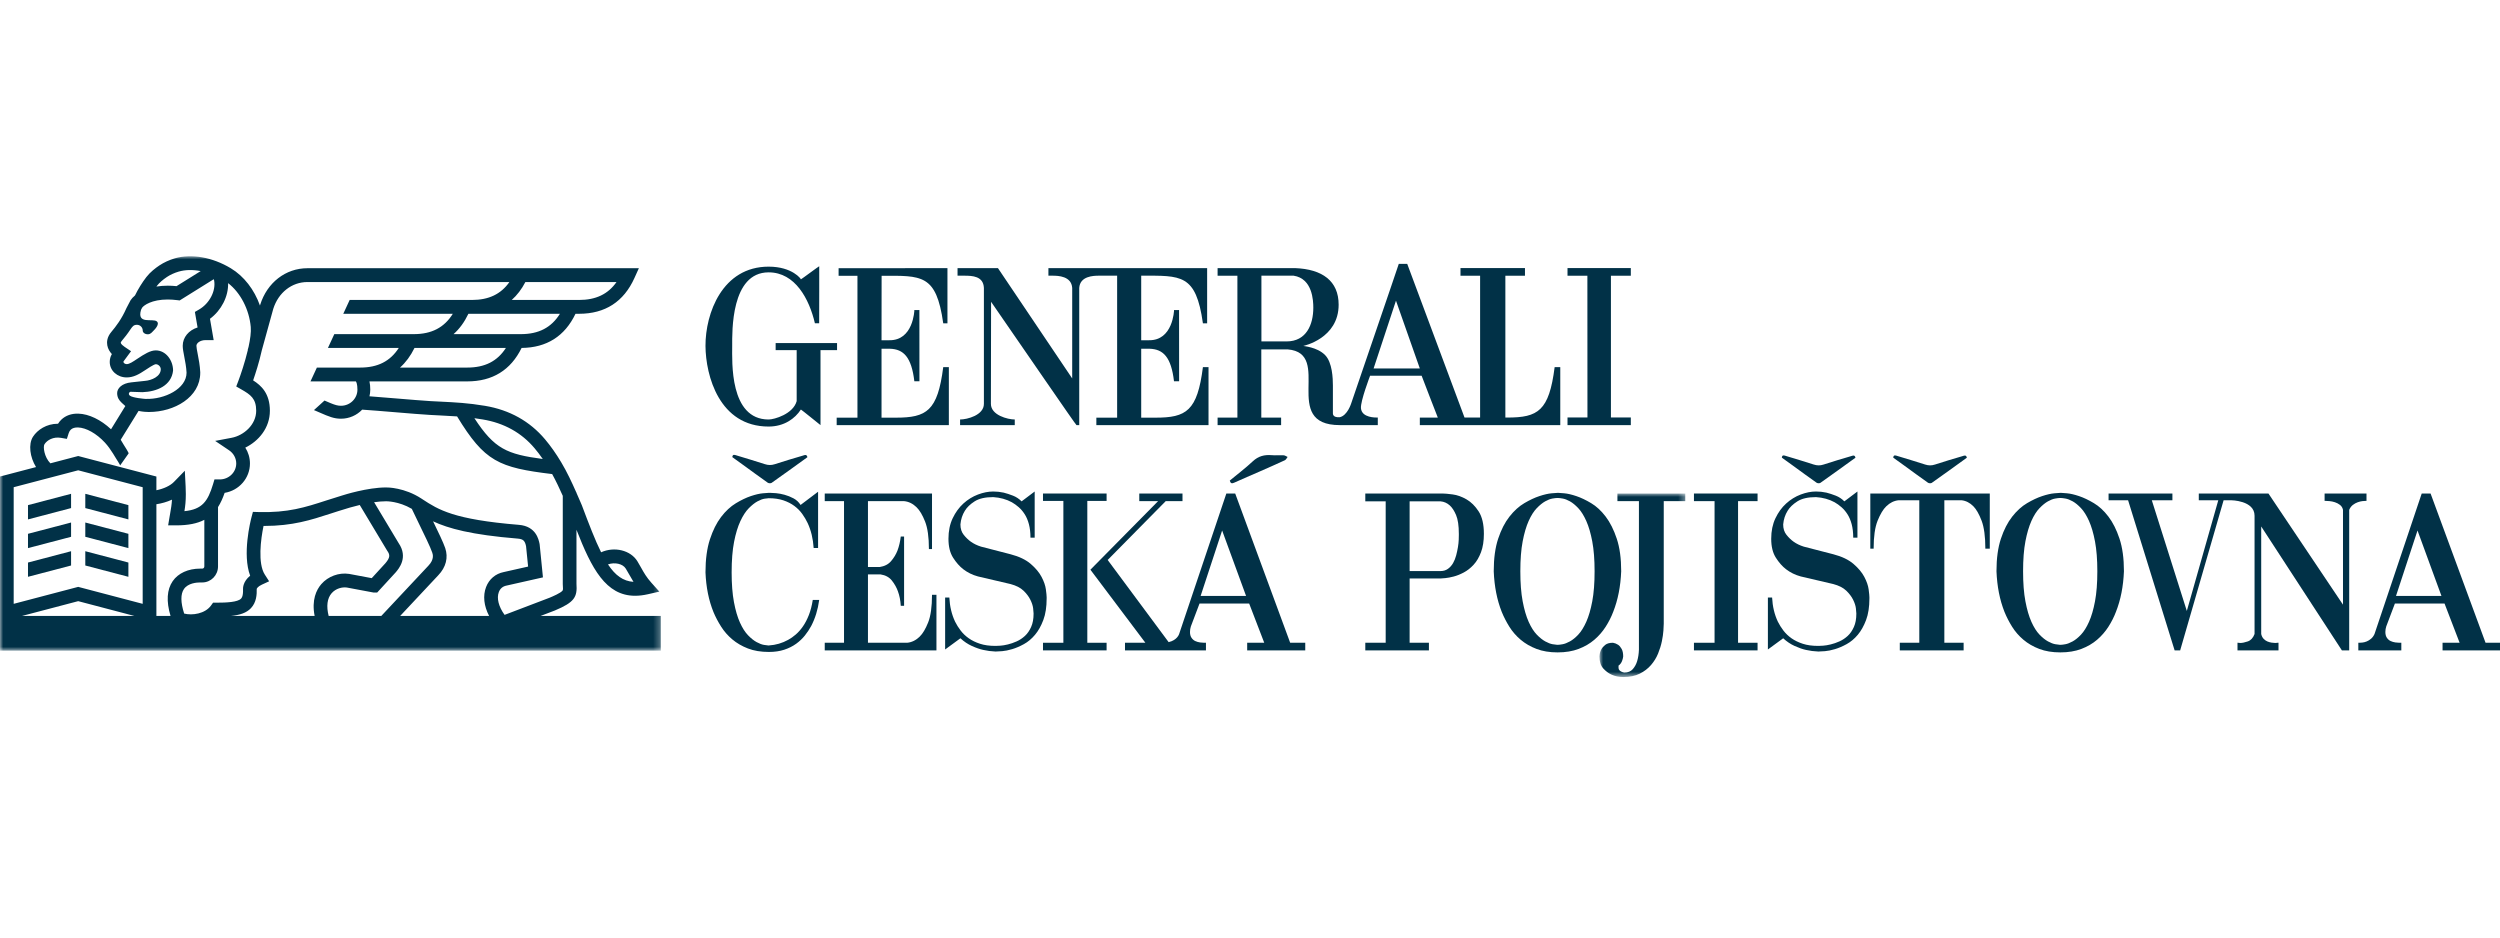
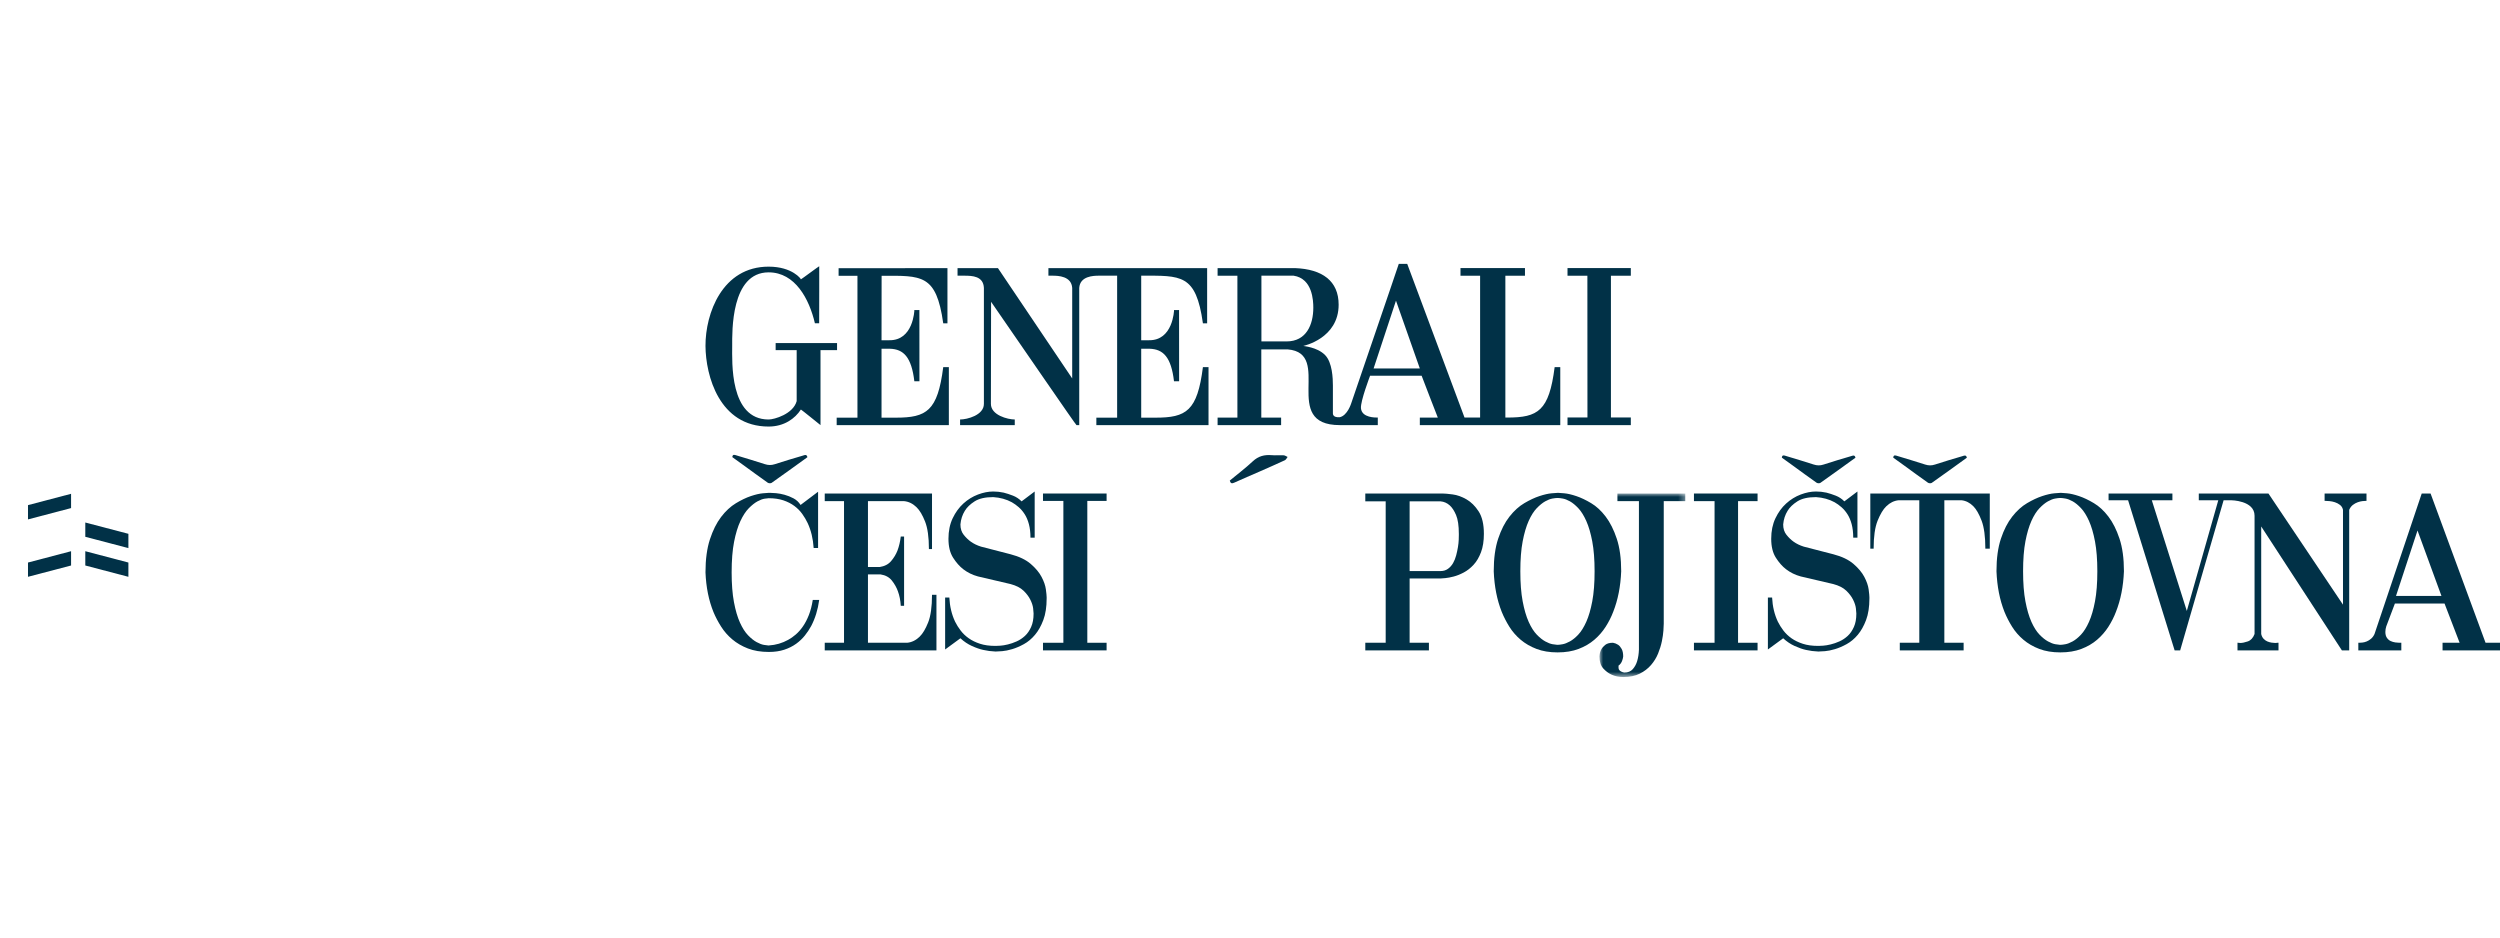
<svg xmlns="http://www.w3.org/2000/svg" width="400" height="150" viewBox="0 0 400 150" fill="none">
  <g clip-path="url(#clip0_26_194)">
    <mask id="mask0_26_194" style="mask-type:luminance" maskUnits="userSpaceOnUse" x="0" y="41" width="106" height="64">
      <path d="M0 41H105.738V104.107H0V41Z" fill="white" />
    </mask>
    <g mask="url(#mask0_26_194)">
-       <path fill-rule="evenodd" clip-rule="evenodd" d="M79.816 94.723C80.032 94.164 80.45 93.811 81.025 93.699L86.872 92.38L86.345 87.109L86.326 86.995C86.183 86.304 85.748 84.201 83.032 83.976C72.583 83.123 70.158 81.557 67.618 79.899C67.616 79.891 67.611 79.881 67.611 79.875L67.594 79.881L67.429 79.773C64.718 78 62.022 77.985 61.757 77.992C58.796 77.994 55.051 79.178 54.747 79.276C53.844 79.546 52.998 79.818 52.18 80.084C48.908 81.147 46.081 82.07 41.332 81.926L40.466 81.9L40.242 82.747C40.072 83.399 38.743 88.705 40.026 92.115C38.877 93.03 38.877 94.089 38.883 94.23C38.93 95.397 38.659 95.684 38.568 95.778C38.02 96.352 36.2 96.429 34.665 96.429H34.648H34.089L33.762 96.885C32.814 98.2 30.774 98.506 29.467 98.172C28.892 96.403 28.877 95.052 29.431 94.246C30.084 93.294 31.474 93.191 32.037 93.191H32.367C33.754 93.191 34.883 92.042 34.883 90.632V81.133C35.306 80.474 35.646 79.712 35.943 78.856C38.235 78.485 39.992 76.519 39.992 74.154C39.992 73.247 39.727 72.37 39.248 71.62C41.369 70.588 43.181 68.481 43.181 65.719C43.181 62.957 41.806 61.689 40.502 60.86C40.868 59.799 41.476 57.935 41.888 56.057L43.723 49.414C44.544 46.81 46.688 45.127 49.188 45.127H81.505C80.137 47.073 78.194 47.994 75.502 47.994H55.947L54.924 50.206H72.45C71.072 52.419 69.058 53.462 66.195 53.462H53.489L52.467 55.674H63.804C62.43 57.805 60.438 58.812 57.628 58.812H50.701L49.678 61.023H56.941C57.007 61.114 57.188 61.449 57.188 62.346C57.188 63.766 56.008 64.923 54.553 64.923C54.055 64.923 53.63 64.806 52.882 64.499C52.561 64.362 52.242 64.224 51.92 64.087L50.234 65.615C50.55 65.751 50.863 65.887 51.179 66.021C52.639 66.661 53.453 66.994 54.553 66.994C55.891 66.994 57.096 66.434 57.95 65.542C59.195 65.622 61.203 65.79 63.147 65.95C65.468 66.144 67.662 66.326 68.798 66.387C69.365 66.418 69.897 66.445 70.407 66.47C71.371 66.517 72.253 66.562 73.134 66.625C77.543 73.866 79.803 74.817 88.346 75.852C88.961 76.967 89.514 78.146 90.044 79.332V93.43L90.047 93.511C90.095 94.159 90.095 94.378 90.008 94.496C89.711 94.889 88.392 95.445 87.933 95.636L80.734 98.38C79.779 97.072 79.437 95.708 79.816 94.723ZM78.259 98.551H64.026L70.125 92.042C71.356 90.756 71.749 89.209 71.233 87.689C70.933 86.813 70.129 85.132 69.292 83.41C71.713 84.548 75.383 85.571 82.855 86.178C83.753 86.255 83.991 86.564 84.169 87.391L84.497 90.651L80.593 91.531C79.284 91.792 78.257 92.661 77.774 93.921C77.239 95.31 77.421 96.945 78.259 98.551ZM52.586 98.551C52.19 96.985 52.35 95.736 53.057 94.92C53.735 94.137 54.772 93.899 55.505 94.006L59.666 94.787L59.77 94.805H60.349L63.29 91.601L63.316 91.571C63.819 90.98 65.345 89.188 63.785 86.903L59.858 80.355C60.506 80.263 61.162 80.204 61.765 80.204L61.791 80.203C61.81 80.206 63.78 80.175 65.891 81.416C66.178 82.036 66.576 82.853 67.019 83.76C67.844 85.451 68.872 87.556 69.156 88.406C69.248 88.672 69.528 89.486 68.541 90.514L61.009 98.551H52.586ZM51.405 93.465C50.614 94.385 49.843 95.984 50.341 98.551H36.941C38.382 98.408 39.426 98.067 40.15 97.308C41.027 96.385 41.105 95.124 41.075 94.223C41.105 94.144 41.249 93.84 41.905 93.54L43.059 93.007L42.367 91.931C41.223 90.152 41.721 86.264 42.166 84.151H42.27C46.812 84.151 49.754 83.197 52.853 82.19C53.662 81.926 54.495 81.655 55.376 81.396L55.403 81.387C55.42 81.381 56.326 81.09 57.56 80.798L61.929 88.079L61.968 88.138C62.404 88.767 62.459 89.18 61.665 90.116L59.477 92.503L55.886 91.829L55.855 91.824C54.233 91.571 52.486 92.216 51.405 93.465ZM27.631 92.986C26.699 94.339 26.584 96.208 27.286 98.551H25.023V80.679C25.833 80.554 26.706 80.319 27.517 79.944C27.473 80.724 27.366 81.339 27.223 82.164C27.188 82.356 27.155 82.555 27.118 82.768L26.902 84.058H28.2C30.138 84.058 31.583 83.751 32.693 83.171V90.632C32.693 90.823 32.548 90.978 32.367 90.978H32.037C30.113 90.978 28.508 91.71 27.631 92.986ZM22.829 96.614L12.512 93.899L2.19 96.614V77.954L12.512 75.246L22.829 77.954V96.614ZM3.517 98.551L12.512 96.185L21.505 98.551H3.517ZM7.114 71.081C7.544 70.415 8.53 69.84 9.764 70.057L10.699 70.221L10.99 69.311C11.07 69.067 11.178 68.888 11.324 68.746C11.585 68.497 11.977 68.379 12.478 68.392C13.796 68.436 15.447 69.365 16.788 70.819C17.276 71.348 17.709 71.961 18.096 72.582C18.168 72.712 18.255 72.852 18.334 72.975C18.44 73.148 18.532 73.291 18.549 73.325C18.598 73.409 19.261 74.416 19.214 74.481C19.669 73.838 20.121 73.192 20.575 72.551C20.587 72.532 20.568 72.474 20.529 72.389C20.427 72.168 20.186 71.786 20.043 71.56C20.009 71.505 19.976 71.45 19.939 71.394L19.931 71.381C19.917 71.357 19.859 71.262 19.779 71.136C19.625 70.897 19.41 70.551 19.312 70.36L22.169 65.746C22.883 65.896 23.487 65.918 23.779 65.918H23.849C27.874 65.918 32.04 63.571 32.04 59.641V59.545C31.988 58.475 31.791 57.454 31.631 56.634C31.527 56.092 31.427 55.583 31.427 55.327C31.427 54.897 32.028 54.418 32.885 54.418H34.187L33.597 51.007C35.43 49.644 36.555 47.425 36.499 45.302C38.471 46.832 39.865 49.487 40.12 52.311C40.196 53.131 40.036 54.278 39.773 55.485L39.633 55.989L39.657 55.996C39.188 57.965 38.498 59.991 38.136 60.95L37.798 61.837L38.62 62.308C40.086 63.149 40.99 63.763 40.99 65.719C40.99 67.961 38.993 69.681 37.063 70.046L34.424 70.544L36.658 72.051C37.373 72.533 37.798 73.32 37.798 74.154C37.798 75.564 36.615 76.709 35.158 76.709H34.315L34.08 77.49C33.259 80.188 32.37 81.506 29.508 81.788C29.642 80.968 29.732 80.18 29.732 79.064C29.732 78.803 29.71 78.069 29.7 77.832L29.572 75.318L27.823 77.114C27.231 77.724 26.176 78.208 25.023 78.438V76.245L12.512 72.962L8.059 74.131C7.066 73.126 6.866 71.465 7.114 71.081ZM20.624 62.957C20.658 62.805 20.779 62.684 20.908 62.687L22.792 62.748C25.09 62.667 27.43 61.711 27.692 59.293C27.692 57.656 26.543 56.062 24.92 56.062C24.053 56.062 23.077 56.668 21.979 57.402C21.265 57.881 20.701 58.26 20.273 58.26C19.982 58.26 19.75 58.065 19.75 57.904C19.75 57.877 19.754 57.849 19.764 57.823L20.967 56.194L19.927 55.489C19.705 55.341 19.361 55.065 19.322 54.858C19.305 54.76 19.443 54.586 19.487 54.535C19.917 54.026 20.412 53.406 20.913 52.642C21.219 52.208 21.396 51.968 21.913 51.968C22.421 51.968 22.836 52.381 22.836 52.887C22.836 53.222 23.201 53.486 23.652 53.486C24.104 53.486 24.306 53.163 24.585 52.887C24.585 52.887 25.659 51.891 25.09 51.421C24.442 50.885 21.843 51.979 22.567 49.567L22.746 49.223C23.023 48.851 24.267 47.92 26.837 47.92C27.32 47.92 27.835 47.956 28.362 48.023L28.746 48.071L34.198 44.673C34.245 44.788 34.261 44.871 34.261 44.871L34.266 44.904C34.551 46.572 33.512 48.558 31.848 49.523L31.182 49.908L31.612 52.395C30.212 52.828 29.236 53.962 29.236 55.327C29.236 55.797 29.345 56.354 29.482 57.058C29.632 57.84 29.805 58.725 29.849 59.625C29.849 62.211 26.319 63.922 23.331 63.825L23.254 63.824C23.13 63.818 21.228 63.666 20.762 63.294C20.672 63.227 20.6 63.073 20.624 62.957ZM25.142 45.696C25.484 45.251 26.046 44.759 26.716 44.312C27.238 43.963 27.921 43.651 28.585 43.458C29.642 43.149 30.857 43.129 32.112 43.374L28.245 45.784C27.764 45.735 27.291 45.709 26.837 45.709C26.178 45.709 25.576 45.762 25.025 45.852C25.063 45.8 25.103 45.746 25.142 45.696ZM84.061 45.127H98.643C97.275 47.075 95.329 47.994 92.641 47.994H81.875C82.733 47.232 83.464 46.277 84.061 45.127ZM83.331 53.462H72.567C73.521 52.619 74.312 51.529 74.944 50.206H89.588C88.21 52.419 86.195 53.462 83.331 53.462ZM74.764 58.812H64.001C64.922 57.992 65.695 56.944 66.319 55.674H80.943C79.568 57.804 77.574 58.812 74.764 58.812ZM77.239 67.114C80.647 67.682 83.44 69.232 85.536 71.724C85.986 72.257 86.417 72.824 86.843 73.438C81.108 72.677 79.112 71.832 75.903 66.911C76.333 66.968 76.772 67.034 77.239 67.114ZM100.124 90.978C100.335 91.32 100.516 91.641 100.69 91.951C100.904 92.333 101.113 92.705 101.358 93.095C99.699 92.989 98.441 92.06 97.277 90.303C98.351 89.924 99.648 90.193 100.124 90.978ZM86.488 98.551L88.726 97.697L88.757 97.686C91.934 96.356 92.386 95.526 92.235 93.39V84.76C94.652 90.963 96.935 95.325 101.618 95.323C102.254 95.323 102.934 95.243 103.668 95.077L105.495 94.657L104.236 93.257C103.435 92.362 103.046 91.667 102.597 90.864C102.413 90.535 102.221 90.193 101.992 89.817C100.897 88.02 98.288 87.41 96.177 88.366C95.22 86.443 94.256 83.936 93.095 80.841L92.842 80.252C92.641 79.792 92.442 79.326 92.235 78.86V78.783H92.204C91.483 77.149 90.717 75.509 89.799 73.972C88.966 72.577 88.116 71.373 87.208 70.293C84.764 67.392 81.531 65.589 77.596 64.931C74.876 64.478 72.952 64.383 70.511 64.261C70.008 64.238 69.479 64.209 68.915 64.18C67.812 64.118 65.532 63.929 63.326 63.745C61.84 63.623 60.315 63.497 59.114 63.407C59.195 63.066 59.243 62.712 59.243 62.346C59.243 61.852 59.199 61.415 59.114 61.023H74.764C78.799 61.023 81.719 59.219 83.457 55.67C87.467 55.633 90.367 53.794 92.08 50.206H92.641C96.816 50.206 99.801 48.279 101.512 44.479L102.218 42.915H49.188C45.705 42.915 42.739 45.214 41.629 48.768L41.595 48.891C40.691 46.35 39.042 44.192 36.927 42.921C33.988 41.153 30.64 40.559 27.976 41.333C27.094 41.591 26.218 41.992 25.506 42.468C24.893 42.875 24.036 43.529 23.415 44.335C22.737 45.215 22.081 46.278 21.6 47.272C21.294 47.526 21.058 47.787 20.893 48.038L20.26 49.243L20.225 49.312C19.465 51.046 18.539 52.247 17.823 53.097C17.106 53.939 17.07 54.738 17.168 55.261C17.272 55.834 17.576 56.3 17.898 56.653L17.881 56.686C17.67 57.053 17.558 57.475 17.558 57.904C17.558 59.319 18.776 60.389 20.273 60.389C21.362 60.389 22.251 59.876 23.193 59.246C23.575 58.989 24.587 58.31 24.92 58.273C25.339 58.273 25.722 58.658 25.722 59.08C25.722 60.24 24.243 60.864 23.184 60.941L21.031 61.174C19.48 61.322 18.744 62.152 18.744 62.896C18.744 63.64 19.101 64.061 19.346 64.31L19.506 64.474L20.053 64.967L17.767 68.684C16.14 67.16 14.233 66.237 12.545 66.183C11.453 66.146 10.509 66.48 9.815 67.143C9.613 67.337 9.436 67.556 9.285 67.799H9.247C7.442 67.799 5.989 68.775 5.28 69.873C4.506 71.071 4.785 73.147 5.765 74.731L0 76.245V104.107H105.738V98.551H86.488Z" fill="#013147" />
-     </g>
-     <path fill-rule="evenodd" clip-rule="evenodd" d="M20.543 80.82L13.648 79.011V81.294L20.543 83.105V80.82Z" fill="#013147" />
+       </g>
    <path fill-rule="evenodd" clip-rule="evenodd" d="M4.479 83.105L11.372 81.294V79.008L4.479 80.82V83.105Z" fill="#013147" />
-     <path fill-rule="evenodd" clip-rule="evenodd" d="M4.479 87.696L11.372 85.888V83.602L4.479 85.41V87.696Z" fill="#013147" />
    <path fill-rule="evenodd" clip-rule="evenodd" d="M20.543 85.41L13.648 83.602V85.888L20.543 87.696V85.41Z" fill="#013147" />
    <path fill-rule="evenodd" clip-rule="evenodd" d="M20.543 90.006L13.648 88.193V90.479L20.543 92.289V90.006Z" fill="#013147" />
    <path fill-rule="evenodd" clip-rule="evenodd" d="M4.479 92.289L11.372 90.48V88.194L4.479 90.006V92.289Z" fill="#013147" />
    <path fill-rule="evenodd" clip-rule="evenodd" d="M128.458 72.899C126.961 73.344 125.459 73.775 123.979 74.268C123.415 74.456 122.916 74.44 122.365 74.261C120.861 73.772 119.343 73.322 117.83 72.862C117.542 72.775 117.213 72.633 117.171 73.142C117.787 73.585 118.356 73.992 118.922 74.403C120.225 75.349 121.519 76.306 122.837 77.233C122.985 77.337 123.32 77.356 123.46 77.257C125.38 75.904 127.283 74.524 129.185 73.153C129.074 72.626 128.729 72.818 128.458 72.899Z" fill="#013147" />
    <path fill-rule="evenodd" clip-rule="evenodd" d="M143.331 66.826H141.045V55.798H142.372C144.582 55.853 145.842 57.157 146.296 61.007H147.11L147.102 49.603C147.086 49.626 146.301 49.603 146.301 49.603C146.301 49.661 146.145 54.507 142.272 54.438H141.045L141.058 44.124C147.456 44.124 149.804 43.8 150.917 51.729H151.592V42.904L134.176 42.911V44.124H137.192V66.823H133.868V68.019H151.816V58.745H150.917C150.023 65.758 148.264 66.826 143.331 66.826Z" fill="#013147" />
    <path fill-rule="evenodd" clip-rule="evenodd" d="M122.98 68.248C125.459 68.248 127.207 66.972 128.142 65.522C128.152 65.49 131.269 68.009 131.281 68.019V56.017H133.929V54.892H124.103V56.017H127.468V64.182C126.899 66.254 123.878 67.12 122.98 67.12C116.703 67.12 117.151 57.837 117.151 55.352C117.151 53.08 116.925 43.576 122.98 43.576C127.242 43.576 129.485 47.868 130.385 51.727H131.066C131.066 50.137 131.092 42.58 131.077 42.598C131.092 42.538 128.152 44.731 128.142 44.696C128.208 44.682 126.8 42.664 122.98 42.664C115.572 42.664 112.857 50.137 112.878 55.352C112.912 60.12 115.088 68.248 122.98 68.248Z" fill="#013147" />
    <path fill-rule="evenodd" clip-rule="evenodd" d="M205.857 54.627H201.826V44.11H206.98C210.006 44.572 210.13 48.107 210.13 49.232C210.13 51.952 209.004 54.627 205.857 54.627ZM223.356 48.107L227.173 58.959H219.774L223.356 48.107ZM220.447 66.809C220.111 66.809 217.891 66.875 217.752 65.313C217.659 64.182 219.214 60.12 219.214 60.12H227.463C227.459 60.106 230.026 66.814 230.05 66.814H227.173V68.019H249.644V58.744H248.743C247.848 65.758 246.089 66.809 241.157 66.809H240.858V44.115H243.995V42.892H233.678V44.115H236.817V66.809H234.324L225.153 42.214H223.807C223.837 42.201 216.19 64.529 216.173 64.595C216.19 64.529 215.597 66.512 214.336 66.758C213.176 66.814 213.264 66.203 213.264 65.987V61.685C213.264 60.557 213.176 57.992 212.016 56.814C210.719 55.492 208.496 55.393 208.546 55.343C208.546 55.343 214.183 54.167 214.183 48.75C214.183 44.952 211.57 43.063 207.206 42.898H194.815V44.12H197.984V66.814H194.815V68.019H204.979V66.814H201.809V55.903H206.037C213.37 56.514 204.777 68.033 214.388 68.019H220.447V66.809Z" fill="#013147" />
    <path fill-rule="evenodd" clip-rule="evenodd" d="M157.424 46.071V64.622C157.424 66.43 154.744 67.119 153.623 67.119H153.612V68.018H162.362V67.119C161.242 67.119 158.545 66.43 158.545 64.622L158.573 48.29C163.277 55.083 172.152 68.033 172.236 68.018H172.678V46.071C172.802 44.178 174.928 44.11 175.825 44.11H178.741V66.824H175.416V68.018H193.364V58.744H192.466C191.572 65.758 189.816 66.826 184.879 66.826H182.593V55.798H183.917C186.132 55.853 187.392 57.158 187.841 61.007H188.659L188.65 49.604C188.635 49.626 187.851 49.604 187.851 49.604C187.851 49.661 187.69 54.507 183.823 54.438H182.593V44.11C188.988 44.11 191.351 43.799 192.466 51.729H193.142V42.904H167.746V44.11H168.41C169.305 44.11 171.432 44.178 171.553 46.071L171.551 60.549L159.674 42.904H153.206V44.11H154.281C155.556 44.11 157.343 44.166 157.424 46.071Z" fill="#013147" />
    <path fill-rule="evenodd" clip-rule="evenodd" d="M260.931 66.799H257.749V44.115H260.931V42.889H250.802V44.115H253.981L253.992 66.799H250.802V68.019H260.931V66.799Z" fill="#013147" />
    <path fill-rule="evenodd" clip-rule="evenodd" d="M290.65 77.234C290.795 77.336 291.123 77.356 291.261 77.259C293.143 75.933 295.007 74.579 296.873 73.235C296.764 72.719 296.426 72.908 296.159 72.986C294.692 73.422 293.22 73.845 291.769 74.329C291.216 74.513 290.728 74.498 290.187 74.322C288.712 73.842 287.226 73.402 285.742 72.951C285.46 72.865 285.138 72.726 285.096 73.226C285.7 73.659 286.258 74.058 286.812 74.46C288.089 75.388 289.358 76.327 290.65 77.234Z" fill="#013147" />
    <path fill-rule="evenodd" clip-rule="evenodd" d="M308.473 77.234C308.619 77.336 308.946 77.356 309.084 77.259C310.967 75.933 312.831 74.579 314.696 73.235C314.587 72.719 314.249 72.908 313.982 72.986C312.516 73.422 311.043 73.845 309.593 74.329C309.04 74.513 308.551 74.498 308.01 74.322C306.536 73.842 305.049 73.402 303.566 72.951C303.283 72.865 302.961 72.726 302.919 73.226C303.523 73.659 304.081 74.058 304.636 74.46C305.913 75.388 307.182 76.327 308.473 77.234Z" fill="#013147" />
    <path fill-rule="evenodd" clip-rule="evenodd" d="M129.422 98.395C129.15 99.09 128.837 99.693 128.482 100.206C128.128 100.721 127.743 101.157 127.33 101.515C126.916 101.873 126.508 102.16 126.106 102.375C125.16 102.901 124.131 103.201 123.021 103.272H122.914C122.796 103.272 122.565 103.242 122.223 103.182C121.88 103.122 121.49 102.973 121.053 102.734C120.615 102.495 120.16 102.131 119.687 101.641C119.214 101.151 118.783 100.476 118.393 99.615C118.002 98.754 117.683 97.667 117.435 96.352C117.187 95.038 117.063 93.448 117.063 91.584C117.063 89.648 117.192 88.016 117.453 86.69C117.713 85.363 118.05 84.258 118.463 83.374C118.877 82.489 119.327 81.802 119.812 81.312C120.296 80.823 120.756 80.458 121.194 80.219C121.632 79.98 122.016 79.836 122.347 79.789C122.678 79.74 122.89 79.716 122.986 79.716H123.021C123.896 79.716 124.669 79.83 125.344 80.056C126.017 80.284 126.602 80.583 127.099 80.954C127.595 81.324 128.016 81.748 128.358 82.227C128.7 82.705 128.99 83.194 129.227 83.696C129.771 84.868 130.089 86.194 130.185 87.676H130.894V78.677L128.092 80.793C127.808 80.338 127.43 79.986 126.958 79.734C126.484 79.484 126.005 79.293 125.521 79.161C125.036 79.03 124.586 78.946 124.173 78.909C123.76 78.874 123.447 78.856 123.234 78.856H122.986C122.89 78.856 122.577 78.88 122.046 78.928C121.514 78.976 120.875 79.125 120.13 79.376C119.386 79.627 118.588 80.01 117.737 80.523C116.886 81.038 116.099 81.767 115.379 82.71C114.657 83.655 114.06 84.85 113.587 86.296C113.115 87.741 112.878 89.504 112.878 91.584C112.972 93.95 113.398 96.065 114.155 97.929C114.485 98.719 114.894 99.496 115.379 100.26C115.863 101.025 116.46 101.707 117.169 102.304C117.879 102.901 118.712 103.385 119.669 103.756C120.627 104.126 121.745 104.312 123.021 104.312C123.943 104.312 124.764 104.192 125.486 103.953C126.207 103.715 126.839 103.397 127.383 103.003C127.927 102.609 128.394 102.167 128.784 101.676C129.174 101.187 129.511 100.679 129.795 100.153C130.433 98.933 130.858 97.548 131.072 95.994H130.042C129.901 96.903 129.693 97.703 129.422 98.395Z" fill="#013147" />
    <path fill-rule="evenodd" clip-rule="evenodd" d="M148.502 99.597C148.088 100.637 147.633 101.396 147.136 101.873C146.545 102.447 145.883 102.77 145.15 102.842H138.873V91.907H140.895C141.675 92.026 142.277 92.355 142.703 92.893C143.129 93.43 143.448 93.998 143.661 94.595C143.921 95.289 144.074 96.066 144.122 96.925H144.654V85.847H144.122C144.028 86.66 143.85 87.414 143.59 88.106C143.353 88.704 143.016 89.259 142.58 89.773C142.141 90.287 141.534 90.604 140.753 90.723H138.873V80.183H144.654C145.387 80.254 146.049 80.577 146.64 81.151C147.136 81.629 147.591 82.388 148.005 83.428C148.419 84.467 148.627 85.944 148.627 87.855H149.122V78.963H131.958V80.183H135.043V102.842H131.958V104.06H149.831V95.169H149.122C149.122 97.082 148.915 98.557 148.502 99.597Z" fill="#013147" />
    <path fill-rule="evenodd" clip-rule="evenodd" d="M167.464 95.563C167.464 95.325 167.422 94.9 167.339 94.291C167.256 93.681 167.026 93.018 166.649 92.301C166.27 91.584 165.69 90.891 164.91 90.221C164.13 89.553 163.054 89.038 161.683 88.68L156.967 87.461C156.352 87.27 155.808 87.007 155.335 86.672C154.933 86.385 154.555 86.021 154.2 85.579C153.845 85.136 153.668 84.581 153.668 83.912C153.739 83.098 153.975 82.37 154.377 81.724C154.708 81.175 155.229 80.672 155.938 80.219C156.647 79.765 157.64 79.538 158.917 79.538C160.028 79.609 161.021 79.884 161.896 80.362C162.274 80.577 162.64 80.84 162.995 81.15C163.35 81.462 163.669 81.838 163.953 82.28C164.237 82.723 164.461 83.254 164.626 83.875C164.792 84.497 164.875 85.214 164.875 86.026H165.549V78.641L163.456 80.219C163.054 79.812 162.593 79.507 162.073 79.304C161.553 79.101 161.057 78.939 160.583 78.82C160.04 78.701 159.484 78.641 158.917 78.641C158.137 78.641 157.321 78.802 156.47 79.125C155.618 79.448 154.845 79.926 154.146 80.559C153.45 81.192 152.876 81.981 152.427 82.925C151.978 83.87 151.754 84.963 151.754 86.206C151.754 87.449 152.002 88.459 152.498 89.236C152.995 90.012 153.538 90.628 154.129 91.081C154.815 91.608 155.594 91.991 156.47 92.229L161.683 93.448C162.582 93.687 163.273 94.039 163.758 94.506C164.242 94.972 164.609 95.456 164.857 95.958C165.105 96.46 165.253 96.914 165.301 97.32C165.348 97.727 165.372 98.001 165.372 98.145V98.217C165.372 99.029 165.241 99.729 164.981 100.314C164.721 100.9 164.39 101.377 163.988 101.748C163.586 102.119 163.142 102.411 162.658 102.626C162.173 102.841 161.707 103.003 161.258 103.11C160.808 103.218 160.412 103.285 160.07 103.308C159.727 103.331 159.484 103.343 159.343 103.343H159.236C158.314 103.343 157.504 103.231 156.807 103.003C156.109 102.777 155.506 102.483 154.998 102.124C154.489 101.766 154.058 101.353 153.704 100.887C153.349 100.422 153.053 99.949 152.817 99.471C152.273 98.324 151.966 97.033 151.895 95.6H151.221V103.917L153.668 102.124C154.236 102.651 154.85 103.063 155.512 103.361C156.174 103.661 156.777 103.869 157.321 103.988C157.959 104.132 158.597 104.216 159.236 104.24H159.378C159.567 104.24 159.892 104.222 160.353 104.186C160.814 104.15 161.346 104.042 161.949 103.864C162.552 103.684 163.178 103.415 163.829 103.057C164.479 102.698 165.07 102.203 165.602 101.569C166.134 100.936 166.577 100.147 166.932 99.202C167.287 98.259 167.464 97.105 167.464 95.743V95.563Z" fill="#013147" />
    <path fill-rule="evenodd" clip-rule="evenodd" d="M233.414 85.596C233.414 85.764 233.408 86.021 233.396 86.367C233.384 86.714 233.343 87.103 233.272 87.533C233.201 87.963 233.106 88.405 232.988 88.859C232.87 89.313 232.704 89.725 232.492 90.096C232.279 90.467 232.007 90.772 231.676 91.01C231.345 91.25 230.954 91.369 230.506 91.369H225.54V80.218H230.506C231.049 80.267 231.534 80.481 231.96 80.864C232.338 81.198 232.674 81.712 232.97 82.405C233.265 83.099 233.414 84.103 233.414 85.417V85.596ZM234.637 79.896C233.892 79.466 233.153 79.203 232.421 79.107C231.688 79.011 231.156 78.963 230.825 78.963H218.448V80.218H221.71V102.842H218.448V104.06H228.626V102.842H225.54V92.552H230.541C230.635 92.552 230.872 92.534 231.25 92.497C231.628 92.463 232.071 92.379 232.58 92.247C233.088 92.116 233.626 91.901 234.194 91.602C234.762 91.303 235.287 90.891 235.772 90.365C236.257 89.84 236.652 89.17 236.96 88.357C237.267 87.545 237.421 86.564 237.421 85.417C237.421 83.888 237.143 82.692 236.588 81.832C236.032 80.972 235.382 80.326 234.637 79.896Z" fill="#013147" />
    <path fill-rule="evenodd" clip-rule="evenodd" d="M254.763 96.209C254.515 97.523 254.195 98.617 253.805 99.49C253.415 100.362 252.989 101.043 252.529 101.533C252.067 102.023 251.618 102.388 251.18 102.626C250.743 102.866 250.359 103.015 250.028 103.075C249.697 103.135 249.46 103.165 249.319 103.165H249.105C248.988 103.165 248.757 103.135 248.414 103.075C248.072 103.015 247.681 102.866 247.244 102.626C246.806 102.388 246.351 102.023 245.878 101.533C245.406 101.043 244.974 100.362 244.584 99.49C244.193 98.617 243.875 97.523 243.626 96.209C243.378 94.895 243.254 93.293 243.254 91.405C243.254 89.517 243.378 87.921 243.626 86.618C243.875 85.316 244.193 84.229 244.584 83.356C244.974 82.483 245.406 81.802 245.878 81.312C246.351 80.822 246.801 80.458 247.226 80.218C247.652 79.98 248.036 79.83 248.379 79.77C248.721 79.711 248.964 79.681 249.105 79.681H249.319C249.46 79.681 249.703 79.711 250.045 79.77C250.388 79.83 250.773 79.98 251.198 80.218C251.624 80.458 252.067 80.822 252.529 81.312C252.989 81.802 253.415 82.483 253.805 83.356C254.195 84.229 254.515 85.321 254.763 86.636C255.01 87.951 255.135 89.539 255.135 91.405C255.135 93.293 255.01 94.895 254.763 96.209ZM258.114 97.894C258.87 95.981 259.295 93.819 259.391 91.405C259.391 89.349 259.154 87.61 258.681 86.188C258.208 84.766 257.617 83.588 256.908 82.656C256.198 81.724 255.425 81.007 254.585 80.506C253.746 80.004 252.954 79.627 252.209 79.376C251.464 79.124 250.82 78.976 250.276 78.927C249.732 78.88 249.413 78.856 249.319 78.856H249.248C249.153 78.856 248.828 78.88 248.272 78.927C247.717 78.976 247.06 79.124 246.304 79.376C245.547 79.627 244.744 80.004 243.892 80.506C243.042 81.007 242.249 81.724 241.517 82.656C240.784 83.588 240.18 84.766 239.708 86.188C239.234 87.61 238.998 89.349 238.998 91.405C239.093 93.819 239.518 95.981 240.275 97.894C240.606 98.707 241.013 99.501 241.498 100.278C241.983 101.055 242.586 101.748 243.307 102.358C244.028 102.967 244.873 103.457 245.843 103.827C246.812 104.198 247.936 104.383 249.212 104.383C250.489 104.383 251.612 104.198 252.581 103.827C253.551 103.457 254.39 102.967 255.099 102.358C255.809 101.748 256.411 101.055 256.908 100.278C257.404 99.501 257.806 98.707 258.114 97.894Z" fill="#013147" />
    <path fill-rule="evenodd" clip-rule="evenodd" d="M271.032 80.182H274.33V102.841H271.032V104.061H281.21V102.841H278.089V80.182H281.21V78.963H271.032V80.182Z" fill="#013147" />
    <mask id="mask1_26_194" style="mask-type:luminance" maskUnits="userSpaceOnUse" x="255" y="78" width="15" height="31">
      <path d="M255.915 78.963H269.647V108.327H255.915V78.963Z" fill="white" />
    </mask>
    <g mask="url(#mask1_26_194)">
      <path fill-rule="evenodd" clip-rule="evenodd" d="M269.647 78.963H258.788V80.183H262.228V103.953C262.204 104.622 262.11 105.232 261.944 105.782C261.802 106.26 261.572 106.684 261.253 107.054C260.934 107.425 260.478 107.61 259.887 107.61C259.722 107.586 259.568 107.538 259.426 107.467C259.308 107.418 259.202 107.341 259.107 107.234C259.013 107.126 258.965 107.001 258.965 106.857V106.499C259.107 106.403 259.231 106.277 259.338 106.122C259.445 105.966 259.52 105.805 259.568 105.638C259.639 105.446 259.686 105.244 259.71 105.029C259.71 104.527 259.627 104.127 259.462 103.827C259.296 103.529 259.107 103.308 258.894 103.164C258.634 102.997 258.362 102.889 258.079 102.842C257.535 102.842 257.121 102.955 256.837 103.183C256.553 103.41 256.341 103.654 256.199 103.917C256.034 104.228 255.938 104.598 255.915 105.029C255.915 105.864 256.116 106.504 256.519 106.947C256.92 107.388 257.357 107.718 257.83 107.932C258.398 108.196 259.024 108.327 259.71 108.327C260.75 108.327 261.63 108.148 262.352 107.79C263.073 107.431 263.676 106.97 264.161 106.408C264.645 105.847 265.023 105.232 265.295 104.563C265.567 103.893 265.769 103.242 265.899 102.609C266.028 101.975 266.111 101.402 266.147 100.888C266.182 100.374 266.2 100.009 266.2 99.794V80.183H269.647V78.963Z" fill="#013147" />
    </g>
    <path fill-rule="evenodd" clip-rule="evenodd" d="M298.29 92.301C297.91 91.584 297.332 90.891 296.552 90.221C295.772 89.553 294.696 89.038 293.325 88.68L288.607 87.462C287.992 87.269 287.449 87.008 286.977 86.672C286.574 86.385 286.196 86.021 285.841 85.578C285.487 85.136 285.309 84.581 285.309 83.911C285.38 83.099 285.617 82.37 286.019 81.724C286.35 81.175 286.87 80.672 287.579 80.219C288.289 79.765 289.281 79.538 290.558 79.538C291.669 79.609 292.662 79.884 293.537 80.362C293.915 80.577 294.282 80.84 294.637 81.151C294.991 81.462 295.311 81.838 295.594 82.28C295.878 82.723 296.102 83.254 296.268 83.876C296.432 84.497 296.516 85.214 296.516 86.026H297.19V78.64L295.097 80.219C294.696 79.812 294.235 79.507 293.714 79.304C293.194 79.101 292.698 78.94 292.225 78.82C291.681 78.701 291.125 78.64 290.558 78.64C289.778 78.64 288.963 78.802 288.112 79.124C287.26 79.447 286.485 79.926 285.788 80.559C285.09 81.192 284.517 81.982 284.068 82.926C283.619 83.87 283.394 84.963 283.394 86.206C283.394 87.449 283.642 88.459 284.139 89.236C284.635 90.013 285.179 90.627 285.771 91.081C286.456 91.608 287.236 91.991 288.112 92.229L293.325 93.448C294.222 93.687 294.914 94.039 295.399 94.505C295.883 94.972 296.251 95.456 296.498 95.958C296.746 96.46 296.894 96.914 296.942 97.32C296.989 97.727 297.013 98.001 297.013 98.144V98.217C297.013 99.029 296.883 99.729 296.623 100.314C296.362 100.899 296.032 101.378 295.63 101.748C295.228 102.119 294.785 102.411 294.3 102.626C293.815 102.842 293.348 103.003 292.899 103.11C292.449 103.218 292.054 103.284 291.711 103.308C291.368 103.332 291.125 103.343 290.983 103.343H290.877C289.956 103.343 289.145 103.231 288.449 103.003C287.751 102.776 287.148 102.483 286.64 102.125C286.13 101.766 285.7 101.353 285.345 100.888C284.991 100.421 284.694 99.949 284.458 99.471C283.915 98.324 283.607 97.033 283.537 95.6H282.863V103.917L285.309 102.125C285.877 102.65 286.491 103.063 287.153 103.361C287.815 103.66 288.419 103.87 288.963 103.989C289.6 104.133 290.239 104.216 290.877 104.24H291.019C291.208 104.24 291.533 104.222 291.994 104.186C292.456 104.15 292.987 104.043 293.591 103.864C294.193 103.684 294.82 103.415 295.469 103.057C296.12 102.699 296.712 102.203 297.244 101.569C297.775 100.936 298.219 100.147 298.573 99.202C298.928 98.259 299.105 97.105 299.105 95.743V95.563C299.105 95.326 299.063 94.9 298.981 94.291C298.898 93.681 298.668 93.017 298.29 92.301Z" fill="#013147" />
    <path fill-rule="evenodd" clip-rule="evenodd" d="M299.25 87.783H299.781C299.781 85.847 299.995 84.354 300.42 83.302C300.846 82.25 301.307 81.486 301.804 81.007C302.393 80.434 303.056 80.11 303.79 80.039H307.087V102.841H303.967V104.061H314.18V102.841H311.095V80.039H313.826C314.535 80.11 315.173 80.434 315.741 81.007C316.213 81.486 316.651 82.25 317.053 83.302C317.454 84.354 317.656 85.847 317.656 87.783H318.365V78.963H299.25V87.783Z" fill="#013147" />
    <path fill-rule="evenodd" clip-rule="evenodd" d="M335.201 96.209C334.954 97.523 334.633 98.617 334.244 99.49C333.853 100.362 333.428 101.043 332.968 101.533C332.506 102.023 332.057 102.388 331.62 102.626C331.182 102.866 330.798 103.015 330.467 103.075C330.136 103.135 329.899 103.165 329.758 103.165H329.544C329.426 103.165 329.196 103.135 328.853 103.075C328.51 103.015 328.12 102.866 327.683 102.626C327.245 102.388 326.79 102.023 326.317 101.533C325.845 101.043 325.413 100.362 325.023 99.49C324.633 98.617 324.314 97.523 324.065 96.209C323.817 94.895 323.693 93.293 323.693 91.405C323.693 89.517 323.817 87.921 324.065 86.618C324.314 85.316 324.633 84.229 325.023 83.356C325.413 82.483 325.845 81.802 326.317 81.312C326.79 80.822 327.24 80.458 327.666 80.218C328.091 79.98 328.475 79.83 328.818 79.77C329.16 79.711 329.403 79.681 329.544 79.681H329.758C329.899 79.681 330.141 79.711 330.484 79.77C330.827 79.83 331.212 79.98 331.637 80.218C332.063 80.458 332.506 80.822 332.968 81.312C333.428 81.802 333.853 82.483 334.244 83.356C334.633 84.229 334.954 85.321 335.201 86.636C335.449 87.951 335.574 89.539 335.574 91.405C335.574 93.293 335.449 94.895 335.201 96.209ZM337.347 82.656C336.637 81.724 335.864 81.007 335.024 80.506C334.185 80.004 333.393 79.627 332.647 79.376C331.903 79.124 331.259 78.976 330.714 78.927C330.17 78.88 329.852 78.856 329.758 78.856H329.686C329.592 78.856 329.267 78.88 328.711 78.927C328.156 78.976 327.499 79.124 326.743 79.376C325.986 79.627 325.183 80.004 324.331 80.506C323.48 81.007 322.688 81.724 321.956 82.656C321.223 83.588 320.619 84.766 320.147 86.188C319.673 87.61 319.437 89.349 319.437 91.405C319.532 93.819 319.957 95.981 320.714 97.894C321.045 98.707 321.452 99.501 321.937 100.278C322.422 101.055 323.025 101.748 323.747 102.358C324.467 102.967 325.312 103.457 326.282 103.827C327.251 104.198 328.375 104.383 329.651 104.383C330.928 104.383 332.051 104.198 333.021 103.827C333.99 103.457 334.829 102.967 335.538 102.358C336.247 101.748 336.85 101.055 337.347 100.278C337.843 99.501 338.245 98.707 338.552 97.894C339.309 95.981 339.734 93.819 339.83 91.405C339.83 89.349 339.593 87.61 339.12 86.188C338.647 84.766 338.056 83.588 337.347 82.656Z" fill="#013147" />
    <path fill-rule="evenodd" clip-rule="evenodd" d="M377.982 80.179C378.207 80.156 378.378 80.143 378.497 80.143H378.639V78.96H371.936V80.143H372.114C372.256 80.143 372.462 80.156 372.734 80.179C373.005 80.203 373.289 80.263 373.585 80.359C373.881 80.454 374.153 80.598 374.401 80.789C374.649 80.981 374.809 81.243 374.879 81.577V96.747L362.952 78.963L356.97 78.96V78.963H351.806V80.039H354.926L349.891 97.751L344.288 80.039H347.585V78.963H337.372V80.039H340.493L347.94 104.061H348.827L355.778 80.039H356.97C356.97 80.039 360.729 80.062 360.729 82.513V101.444C360.493 102.065 360.132 102.459 359.648 102.627C359.163 102.795 358.755 102.877 358.424 102.877C358.377 102.877 358.323 102.872 358.265 102.859C358.205 102.848 358.152 102.841 358.105 102.841H357.999V104.061H364.56V102.841H364.418C364.37 102.841 364.317 102.848 364.259 102.859C364.199 102.872 364.134 102.877 364.063 102.877C363.898 102.877 363.696 102.859 363.46 102.823C363.223 102.788 362.993 102.722 362.768 102.627C362.544 102.531 362.343 102.388 362.166 102.197C361.989 102.005 361.864 101.754 361.793 101.444V84.234L374.703 104.061H375.872V81.577C376.014 81.243 376.21 80.981 376.458 80.789C376.706 80.598 376.966 80.454 377.238 80.359C377.51 80.263 377.758 80.203 377.982 80.179Z" fill="#013147" />
    <path fill-rule="evenodd" clip-rule="evenodd" d="M383.361 95.349L386.801 84.879L390.632 95.349H383.361ZM397.688 102.842L388.893 78.963H387.475L379.921 101.444C379.779 101.754 379.596 102.005 379.372 102.196C379.146 102.388 378.916 102.531 378.68 102.626C378.443 102.723 378.219 102.782 378.006 102.806C377.793 102.83 377.628 102.842 377.51 102.842H377.332V104.06H384.212V102.842H383.893C383.727 102.842 383.515 102.823 383.255 102.789C382.994 102.752 382.746 102.68 382.51 102.572C382.273 102.465 382.072 102.292 381.907 102.053C381.741 101.814 381.659 101.503 381.659 101.121C381.659 100.811 381.706 100.511 381.801 100.224L383.183 96.567H391.127L393.539 102.842H390.809V104.06H400.1V102.842H397.688Z" fill="#013147" />
    <path fill-rule="evenodd" clip-rule="evenodd" d="M173.97 80.147H177.055V78.963H166.878V80.147H170.14V102.842H166.878V104.06H177.055V102.842H173.97V80.147Z" fill="#013147" />
    <path fill-rule="evenodd" clip-rule="evenodd" d="M197.454 77.236C198.82 76.614 200.205 76.032 201.579 75.428C202.917 74.84 204.256 74.254 205.581 73.637C205.767 73.55 205.873 73.293 206.017 73.114C205.809 73.021 205.605 72.861 205.392 72.849C204.756 72.814 204.111 72.882 203.477 72.828C202.322 72.729 201.341 72.971 200.449 73.808C199.292 74.892 198.021 75.85 196.765 76.892C196.883 77.327 197.066 77.412 197.454 77.236Z" fill="#013147" />
-     <path fill-rule="evenodd" clip-rule="evenodd" d="M192.101 95.349L195.541 84.879L199.371 95.349H192.101ZM197.633 78.963H196.215L188.661 101.444C188.661 101.444 188.37 102.427 186.983 102.742L177.228 89.594L186.513 80.183H189.199V78.963H182.284V80.183H185.294L174.466 91.153L183.261 102.842H179.999V104.06H186.072H190.177H192.952V102.842H192.633C192.467 102.842 192.255 102.823 191.995 102.789C191.734 102.752 191.486 102.68 191.249 102.572C191.013 102.465 190.812 102.292 190.647 102.053C190.481 101.814 190.399 101.503 190.399 101.121C190.399 100.811 190.446 100.511 190.54 100.224L191.923 96.567H199.867L202.279 102.842H199.549V104.06H208.84V102.842H206.428L197.633 78.963Z" fill="#013147" />
  </g>
  <defs>
    <clipPath id="clip0_26_194">
      <rect width="400" height="150" fill="white" />
    </clipPath>
  </defs>
</svg>